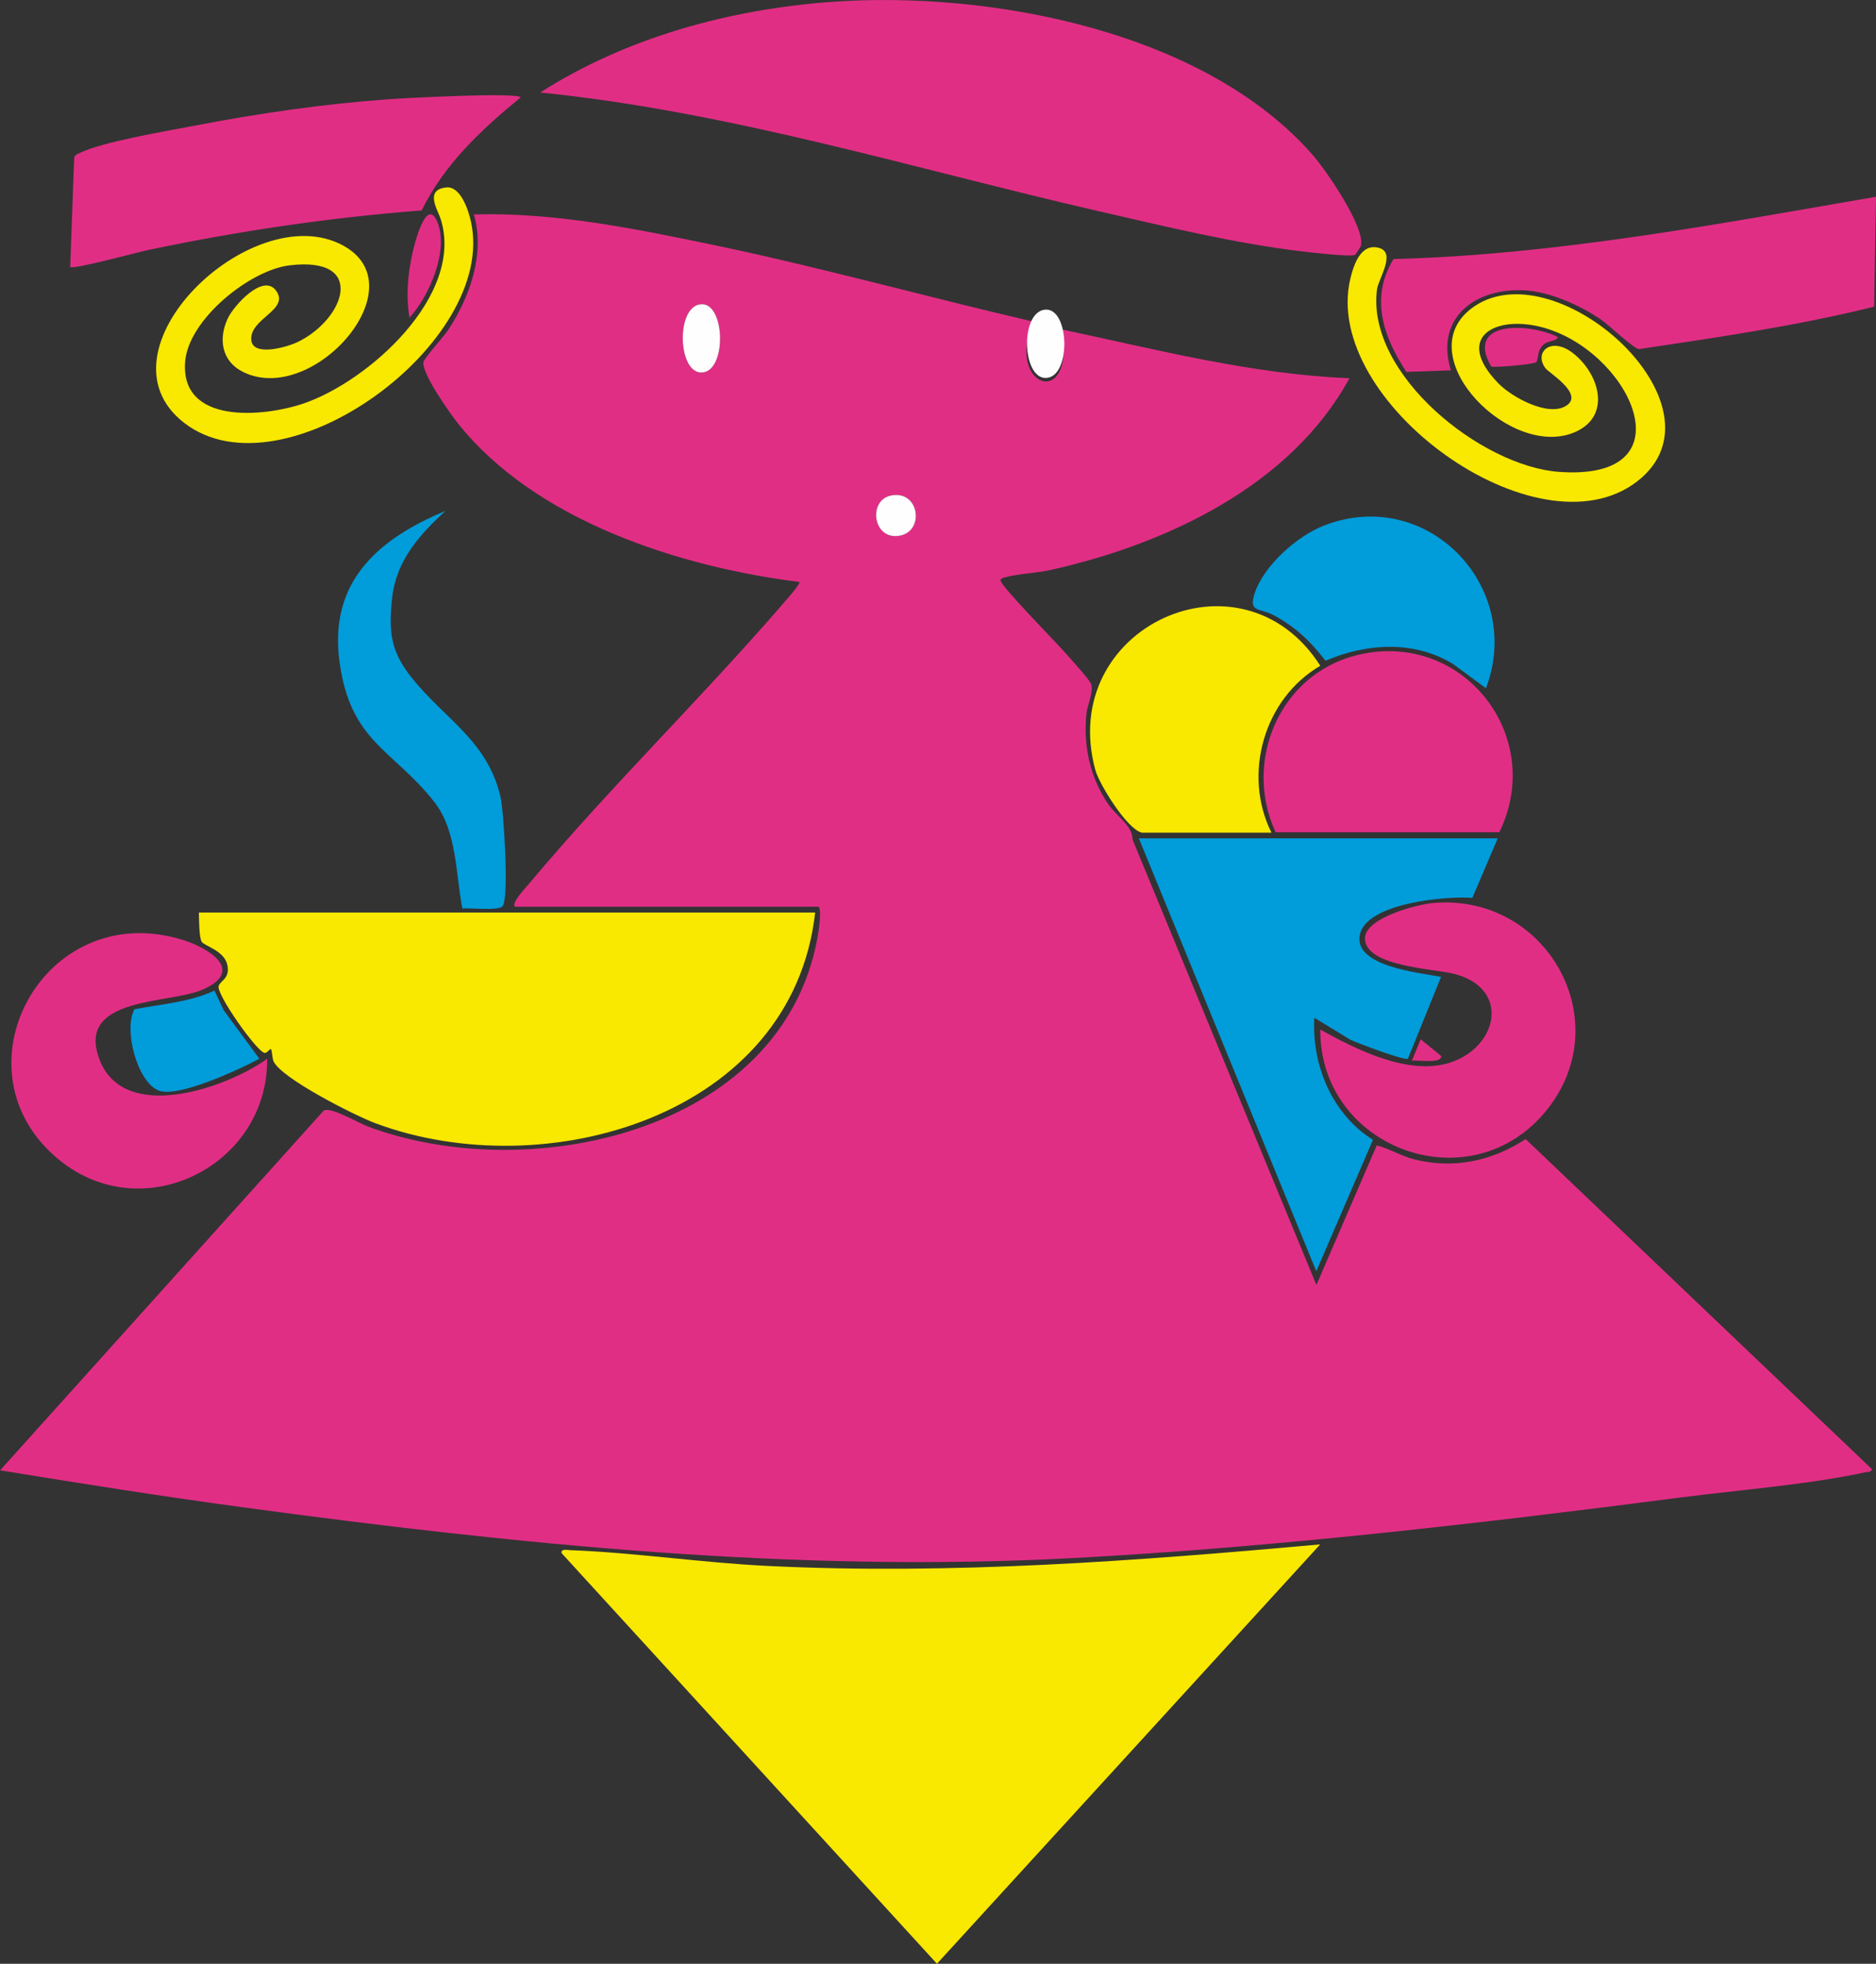
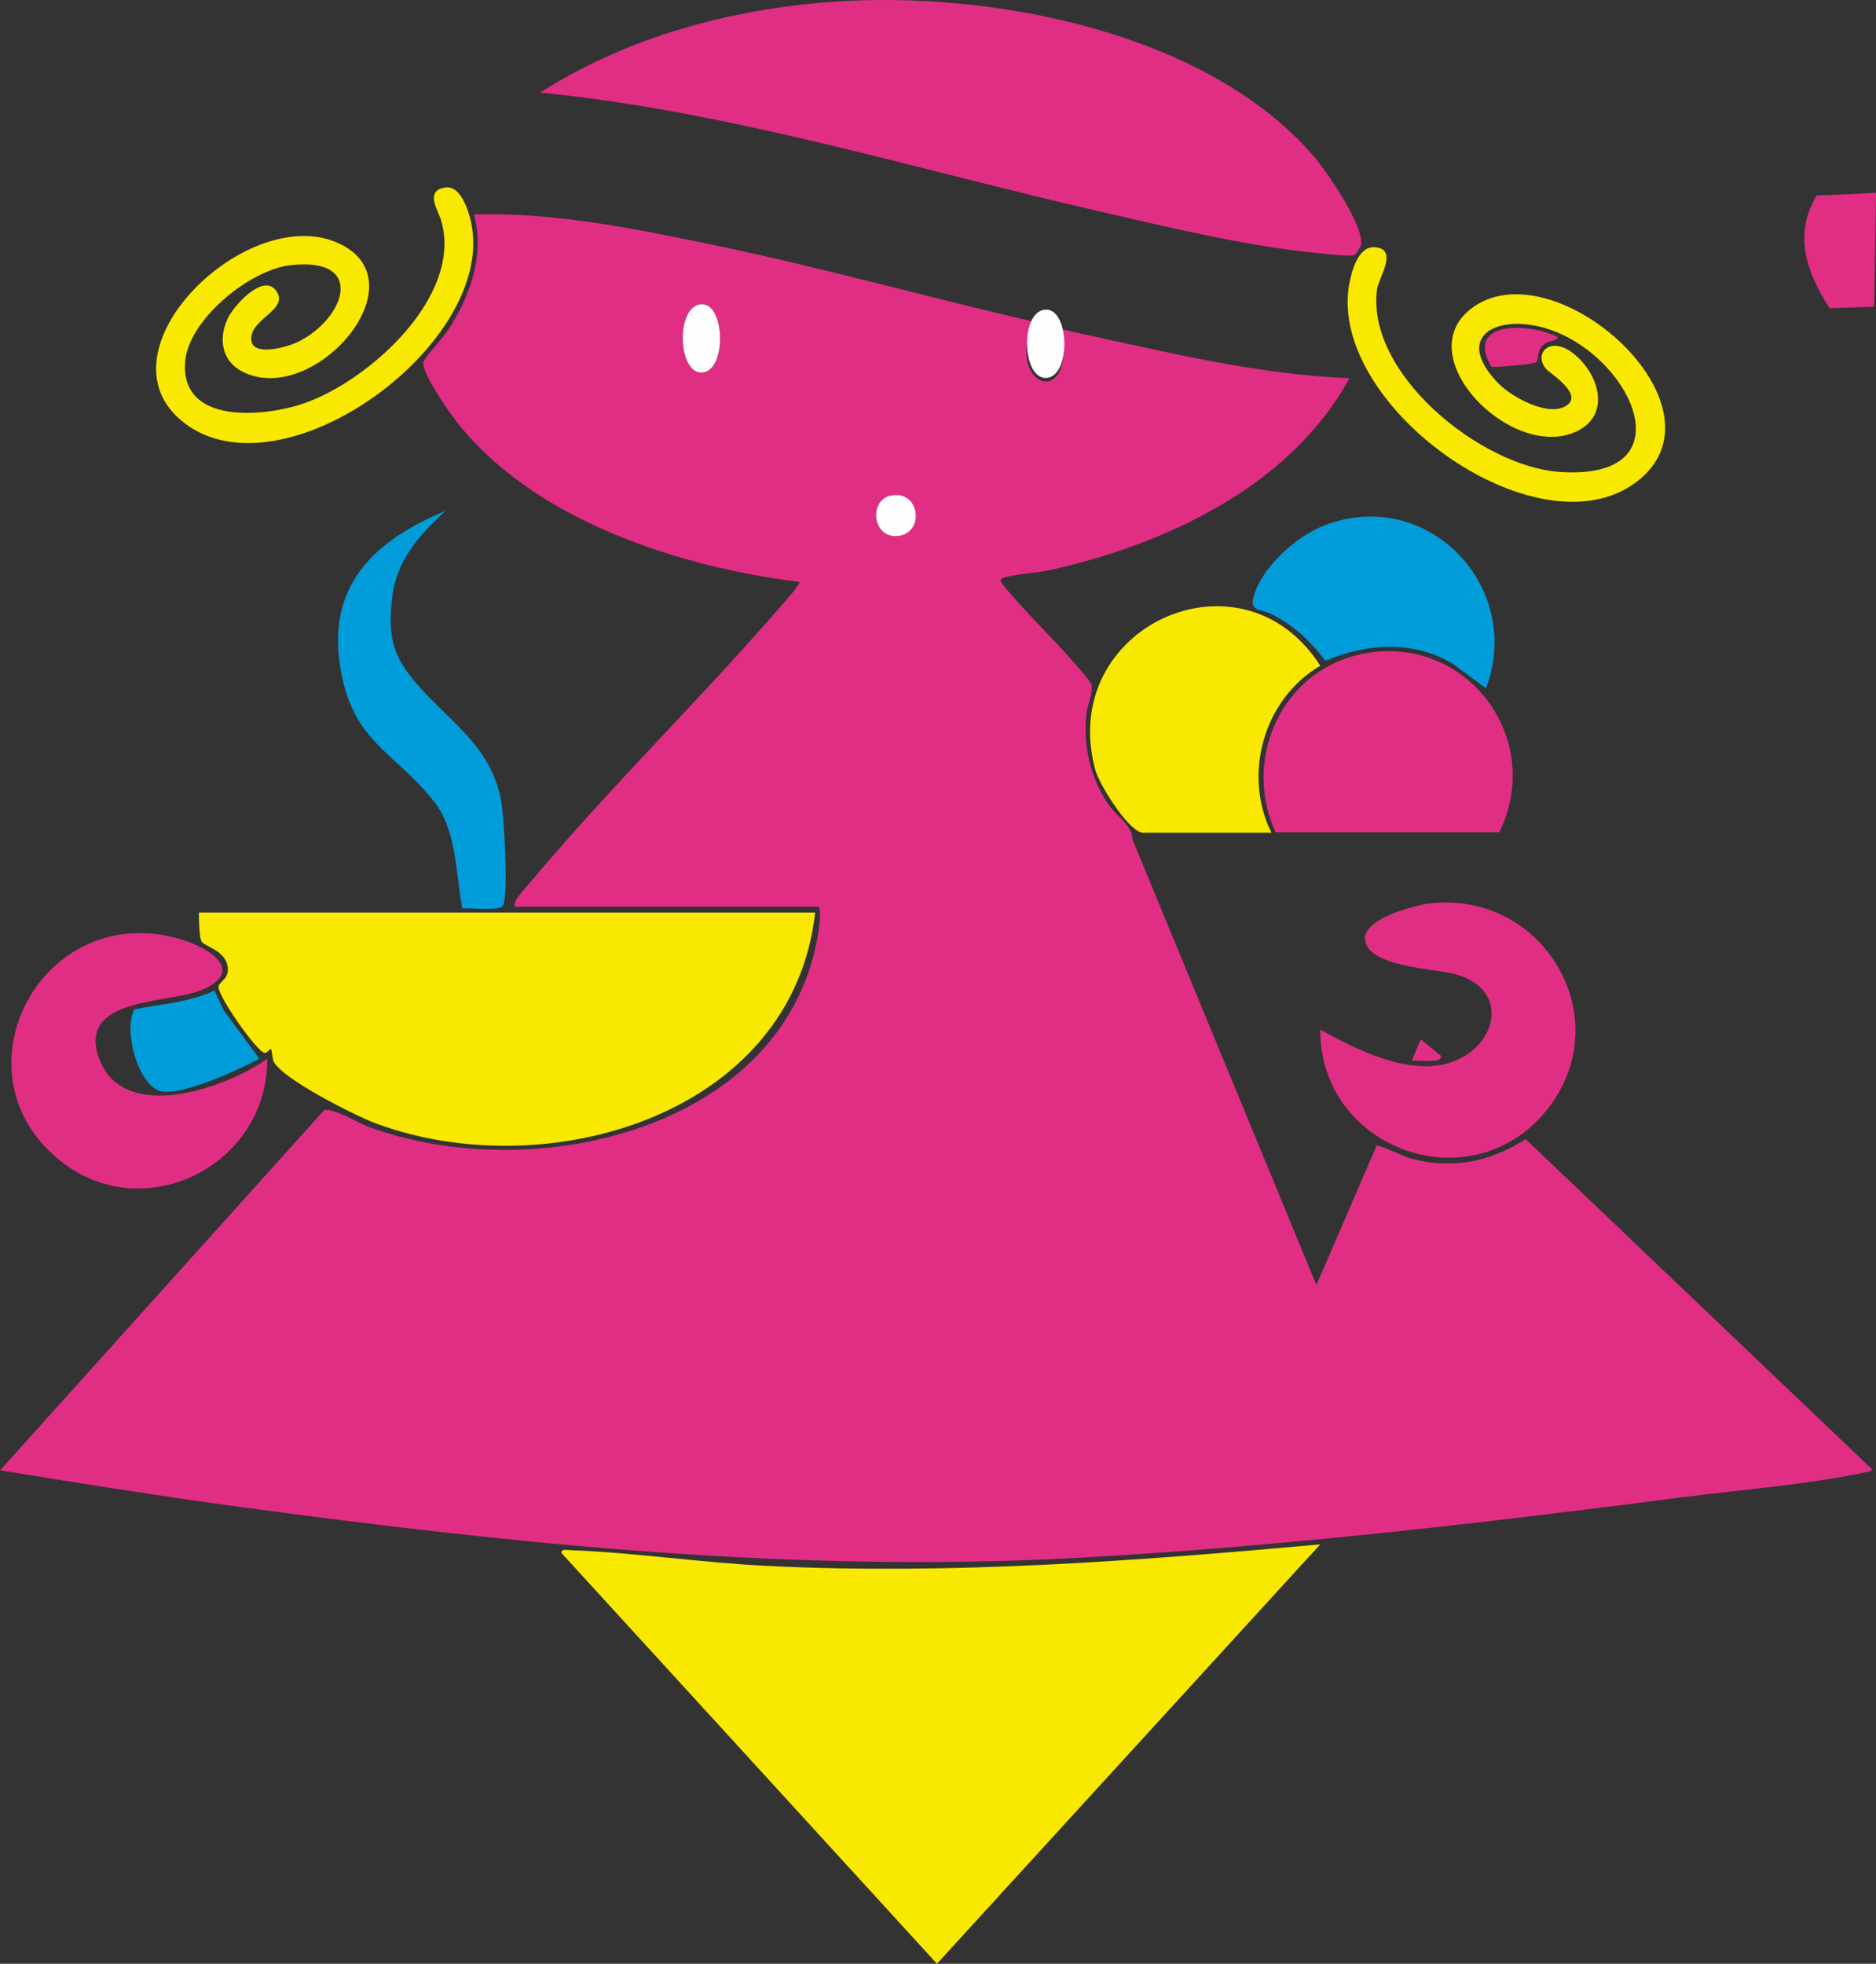
<svg xmlns="http://www.w3.org/2000/svg" id="Ebene_2" data-name="Ebene 2" viewBox="0 0 412.28 431.53">
  <rect x="0" y="0" width="412.28" height="431.53" fill="#333333" stroke="none" />
  <defs>
    <style>
      .cls-1 {
        fill: #f9e800;
      }

      .cls-2 {
        fill: #019cda;
      }

      .cls-3 {
        fill: #e12e85;
      }

      .cls-4 {
        fill: #fefefe;
      }
    </style>
  </defs>
  <g id="Ebene_1-2" data-name="Ebene 1">
    <g>
      <path class="cls-3" d="M113.14,199.24c-.82-.84,2.51-4.31,3.21-5.15,18.16-21.68,39.04-41.88,57.44-63.41.43-.51,1.91-2.3,1.93-2.79-26.39-3.31-58.08-13.43-75.18-34.97-1.76-2.22-7.91-10.95-7.48-13.35.16-.87,4.48-5.61,5.42-7.04,4.79-7.29,8.15-16.72,5.66-25.41,17.52-.5,34.88,3.03,51.94,6.56,23.85,4.94,47.35,11.52,71.06,17.01-6.46,14.41,9.33,19.68,6.22,1.7,20.88,4.44,41.75,9.86,63.21,10.72-12.94,23.68-40.24,36.44-65.65,42.13-3.14.7-7.16.84-9.97,1.6-.48.13-.79.14-1.09.63-.22,1.02,12.22,13.68,13.93,15.63,1.1,1.26,5.71,6.25,6.03,7.27.53,1.73-.9,4.61-1.09,6.67-.67,6.92.88,13.88,4.79,19.62,1.91,2.81,5.37,4.72,5.38,7.86l40.4,97.85,13.26-30.67c2.84.71,5.28,2.31,8.16,3.04,8.76,2.21,17.07.42,24.57-4.43l76.14,72.57c-.41.69-.91.52-1.49.64-12.07,2.65-27.78,3.89-40.34,5.51-43.93,5.69-89.42,10.97-133.66,13.34-61.28,3.27-122.28-2.98-182.93-11.2-17.7-2.4-35.38-5.2-52.99-8.08l71.14-79.06c1.55-.88,7.7,2.78,9.74,3.54,36.39,13.54,92.74.56,99.06-43.45.12-.81.58-4.87-.16-4.87h-66.64ZM153.74,66.89c-5.21.95-4.72,14.85.31,14.97,5.85.14,5.42-16.01-.31-14.97ZM195.74,108.9c-4.77,1.02-4.02,9.03,1.14,8.9,6.52-.16,5.47-10.32-1.14-8.9Z" />
      <path class="cls-1" d="M290.14,339.37l-84.23,92.15-82.48-90.22c-.26-1.02,1.27-.69,1.95-.66,14.15.54,28.92,2.76,43.25,3.46,40.61,1.99,81.09-1.09,121.51-4.73Z" />
      <path class="cls-1" d="M179.14,200.53c-4.98,44.68-59.21,60.26-96.65,46.29-4.37-1.63-20.67-9.82-22.38-13.62-.3-.67-.24-1.89-.55-2.67-.25-.18-.8.93-1.44.83-1.68-.29-10.54-12.77-10.07-14.67.29-1.17,2.55-1.62,1.92-4.61-.68-3.22-5.01-4.17-5.63-5.12s-.59-5.12-.63-6.44h135.43Z" />
      <path class="cls-3" d="M297.76,56.01c-.97.5-10.18-.59-12.06-.82-14.51-1.75-29.73-5.45-43.99-8.72-40.82-9.36-81.12-21.94-122.99-26.14C137.68,8.22,160.36,2.03,182.79.41c34.71-2.52,82.07,6.4,105.86,33.84,2.83,3.26,11.49,15.83,10.42,19.83-.03.11-1.2,1.88-1.3,1.93Z" />
-       <path class="cls-2" d="M329.14,184.24l-5.57,13.07c-5.62-.47-23.02,1.08-24.68,7.92-1.75,7.19,13.39,8.55,17.81,9.43l-7.29,17.99c-.58.52-11.18-3.45-12.71-4.21l-7.85-4.79c-.59,10.4,3.91,21.2,12.88,26.81l-12.45,28.89-39-95.13h78.86Z" />
-       <path class="cls-3" d="M412.28,43.25l-.41,24.14c-16.9,4.2-34.38,6.74-51.67,9.32-1.15-.06-6.73-5.39-8.47-6.57-4.48-3.03-10.95-5.95-16.39-6.32-10.89-.75-20.08,5.88-16.49,17.56l-9.77.34c-5.04-7.64-8.08-16.3-2.83-24.79,35.72-.95,70.94-7.65,106.02-13.69Z" />
-       <path class="cls-3" d="M114.43,21.4c-8.58,7.01-16.83,14.72-21.76,24.84-20.25,1.56-40.34,4.53-60.18,8.71-2.18.46-16.44,4.33-17.06,3.72l.86-23.78c.06-.88.65-.98,1.28-1.29,4.74-2.4,19.4-4.87,25.28-6,13.86-2.67,28.14-4.74,42.23-5.77,3.56-.26,28.47-1.61,29.35-.43Z" />
+       <path class="cls-3" d="M412.28,43.25l-.41,24.14l-9.77.34c-5.04-7.64-8.08-16.3-2.83-24.79,35.72-.95,70.94-7.65,106.02-13.69Z" />
      <path class="cls-3" d="M329.49,182.88h-49.15c-7.23-15.58.88-34.67,17.76-38.89,23.18-5.8,41.76,17.63,31.4,38.89Z" />
      <path class="cls-1" d="M250.92,182.96c-3.18-.7-9.33-10.56-10.21-13.79-8.5-31.34,32.13-49.99,49.45-22.87-12.38,7.2-17.14,23.82-10.74,36.67h-28.5Z" />
      <path class="cls-3" d="M58.71,232.67c.24,23.33-27.11,37.28-45.63,22.27-24.07-19.5-3.65-57.83,27-48.43,5.8,1.78,13.91,6.8,4.48,10.94-7.34,3.22-27.67,1.48-22.8,15.09,5.21,14.56,27.97,6.58,36.94.13Z" />
      <path class="cls-3" d="M290.14,226.24c7.97,4.42,19.63,10.32,28.81,7.17,10.23-3.51,12.99-16.11.76-19.38-4.38-1.17-19.52-1.56-19.74-7.73-.16-4.52,11.23-7.52,14.88-7.86,25.04-2.28,40.89,25.96,25,45.57-16.7,20.61-49.85,8.39-49.7-17.77Z" />
      <path class="cls-1" d="M329.29,84.24c2.91,3,11.08,7.55,15.03,4.84,3.72-2.55-3.9-7.14-4.66-8.14-2.65-3.46,1.12-7.1,5.96-3.39,5.74,4.39,8.68,13.72.65,17.34-14.09,6.36-36.57-16.34-23.1-26.96,17.97-14.17,58.09,21.34,36.59,37.88-21.92,16.87-69.46-17.64-63-44.57.75-3.15,2.36-7.92,6.35-6.75,3.75,1.1-.2,6.75-.5,9.17-2.36,18.6,22.9,38.79,40.01,40.03,28.42,2.06,16.26-25.11-2.12-31.3-10.97-3.7-21.55,1.2-11.21,11.85Z" />
      <path class="cls-1" d="M98.04,41.19c3.2-.37,4.92,5.04,5.48,7.61,5.76,26.58-41.28,60.87-63.01,44.15-20.55-15.82,14.85-49.69,34.78-39.06,16.81,8.96-6.52,35.44-21.86,27.85-4.74-2.34-5.49-7.27-3.37-11.78,1.28-2.73,7.7-9.95,10.57-6.14,3.22,4.27-5.86,6.15-5.4,10.93.36,3.71,7.91,1.52,10.27.37,10.33-5.06,15.14-18.84-1.82-16.82-8.83,1.05-22.25,11.93-22.99,21.15-1.11,13.88,17.16,12.21,25.95,9.24,14.32-4.85,35.45-23.76,30.22-40.52-.66-2.1-3.61-6.43,1.17-6.98Z" />
      <path class="cls-2" d="M326.56,151.24l-7.27-5.36c-8.59-5.21-19-4.54-28-.68-3.28-4.27-6.64-7.48-11.42-10.04-2.99-1.6-5.5-.5-4.2-4.6,1.97-6.22,9.35-12.77,15.34-15.09,22.63-8.76,43.99,13.45,35.56,35.77Z" />
      <path class="cls-2" d="M110.46,199.13c-.91,1.06-7.17.36-8.85.49-1.52-7.75-1.14-17.06-6.26-23.52-9.06-11.45-18.35-13.04-20.74-30.69s8.6-27.04,23.31-33.15c-5.73,5.23-10.87,10.98-11.74,19.11-.79,7.39-.35,11.72,4.25,17.5,7.25,9.12,16.74,13.88,19.57,26.28.74,3.25,1.9,22.3.45,23.97Z" />
      <path class="cls-2" d="M47.14,217.67l1.97,4.25,7.89,10.74c-4.24,2.26-17.96,8.7-22.17,6.97-4.69-1.93-7.7-13.31-5.3-17.85,5.93-1.14,12.06-1.53,17.62-4.11Z" />
-       <path class="cls-3" d="M90,69.82c-.81-4.76-.39-9.46.63-14.15.4-1.81,2.99-12.41,5.39-7.1,2.81,6.22-1.68,16.52-6.03,21.24Z" />
      <path class="cls-3" d="M342.42,74.11c-.6.97-1.95.66-3.02,1.47-1.72,1.29-1.24,3.43-1.79,4-.45.47-8.94,1.24-9.89.97-5.96-10.35,8.81-9.55,14.7-6.44Z" />
      <path class="cls-3" d="M310.28,233.09l1.93-4.71,4.49,3.65c.32,1.8-5.31.83-6.42,1.06Z" />
      <path class="cls-4" d="M153.74,66.89c5.74-1.04,6.16,15.1.31,14.97-5.03-.12-5.52-14.02-.31-14.97Z" />
      <path class="cls-4" d="M229.4,68.08c5.74-1.04,6.16,15.1.31,14.97-5.03-.12-5.52-14.02-.31-14.97Z" />
      <path class="cls-4" d="M195.74,108.9c6.61-1.42,7.66,8.74,1.14,8.9-5.17.13-5.92-7.88-1.14-8.9Z" />
    </g>
  </g>
</svg>